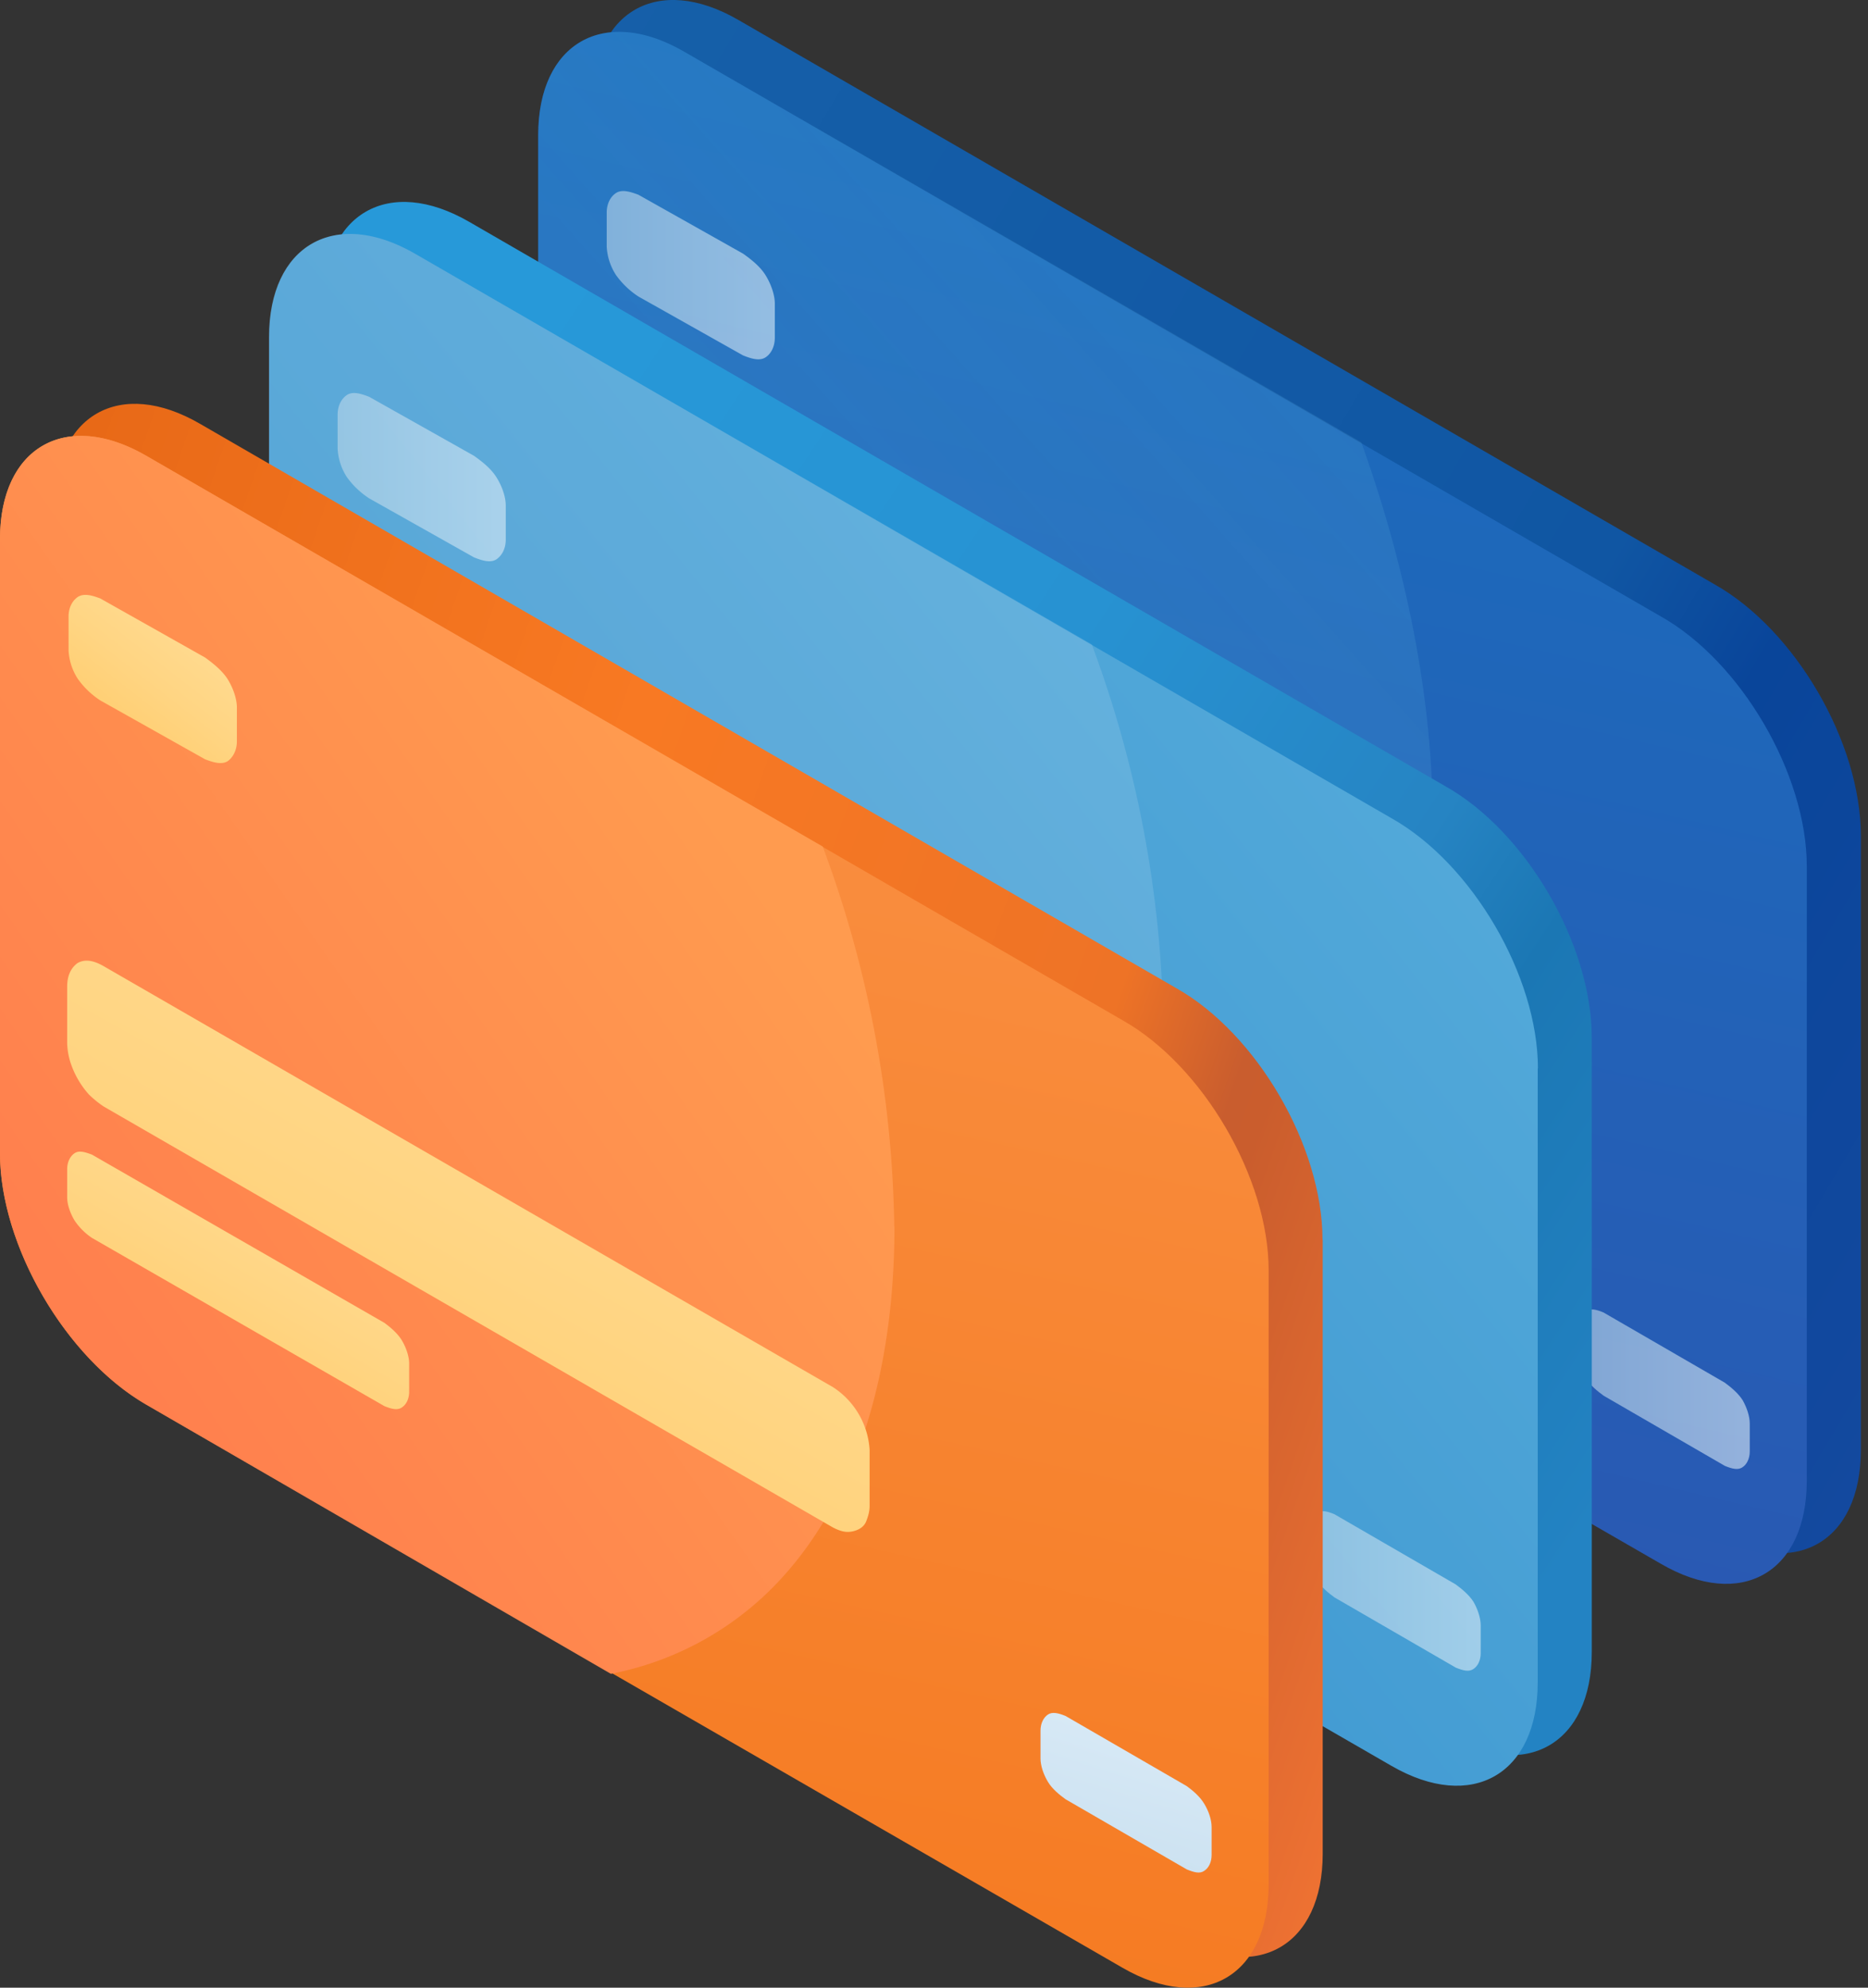
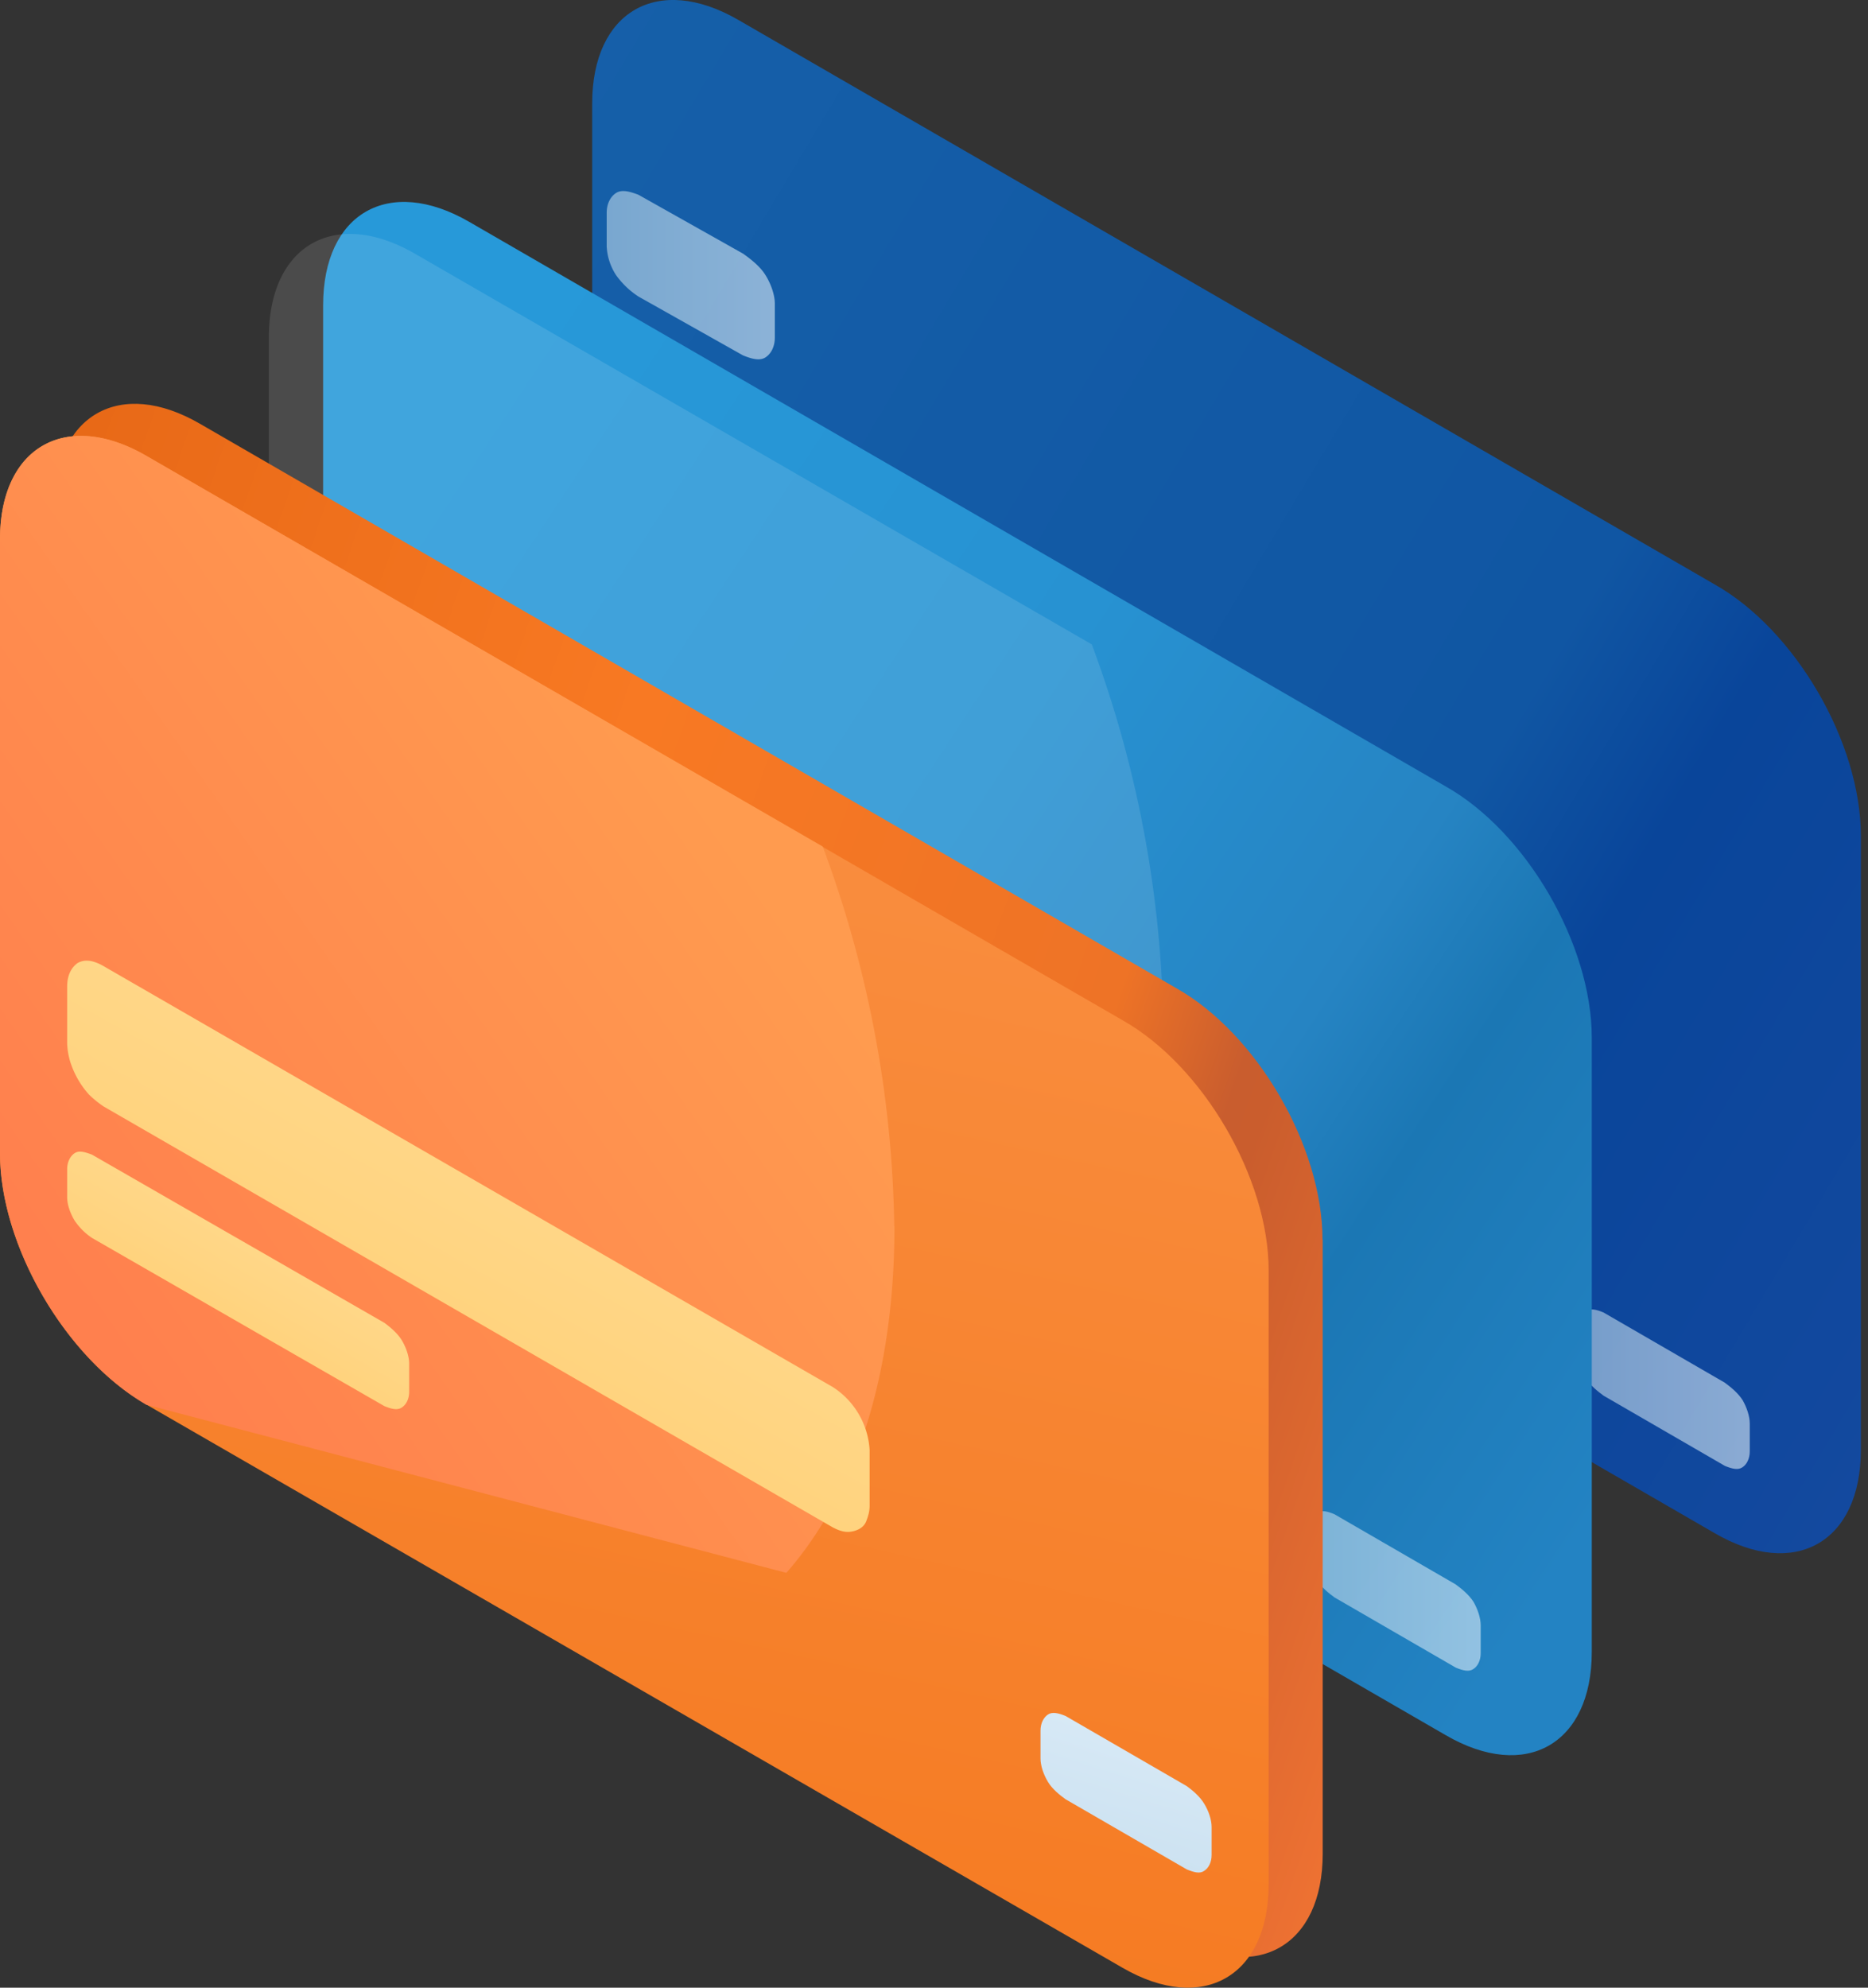
<svg xmlns="http://www.w3.org/2000/svg" width="94" height="100" fill="none">
  <rect width="100%" height="100%" fill="#333333" stroke="none" />
  <path fill="url(#a)" d="M93.64 42.05v30.9c0 4.63-3.31 6.54-7.36 4.18L37.15 48.74c-4.04-2.35-7.35-8.01-7.35-12.65V5.2c0-4.63 3.3-6.54 7.35-4.2l49.13 28.4c4.05 2.28 7.36 7.94 7.36 12.65Z" />
-   <path fill="url(#b)" d="M90.92 43.59v30.9c0 4.63-3.3 6.54-7.35 4.18L34.44 50.36c-4.05-2.36-7.36-8.02-7.36-12.65V6.8c0-4.63 3.31-6.54 7.36-4.19l49.13 28.4c4.04 2.27 7.35 7.94 7.35 12.57Z" />
-   <path fill="url(#c)" fill-opacity=".3" d="M72.1 41.38c0 7.36-1.92 13.39-5.45 17.44a15.64 15.64 0 0 1-8.82 5.07h-.08.08l-23.4-13.53C30.4 48 27.09 42.34 27.09 37.7V6.8c0-4.63 3.31-6.54 7.36-4.19L68.5 22.25c2.35 6.55 3.6 13.1 3.6 19.12Z" />
  <path fill="url(#d)" fill-opacity=".6" d="M30.53 10.7c0-.45.19-.81.47-.99.28-.18.66-.09 1.13.09l5.26 2.96c.38.27.85.63 1.13 1.08.28.45.47 1 .47 1.44v1.7c0 .46-.19.82-.47 1-.28.18-.66.09-1.13-.1l-5.26-2.96A4.2 4.2 0 0 1 31 13.84a2.89 2.89 0 0 1-.47-1.43V10.7Z" />
  <path fill="#A6D3FF" d="M30.46 29.32c0-.59.22-.96.51-1.18.37-.22.81-.14 1.33.15L69 49.47a4.05 4.05 0 0 1 1.84 3.17v2.8c0 .29-.07.5-.15.73a.75.75 0 0 1-.37.44c-.14.07-.36.15-.58.15-.22 0-.45-.08-.74-.23L32.3 35.35a5.15 5.15 0 0 1-.74-.59 3.27 3.27 0 0 1-.59-.8c-.14-.3-.29-.6-.36-.89-.08-.3-.15-.59-.15-.88v-2.87Zm0 9.21c0-.37.15-.67.37-.81.22-.15.51-.08.88.07l14.71 8.46c.3.22.66.51.88.88.22.37.37.81.37 1.18v1.4c0 .36-.15.66-.37.8-.22.15-.51.08-.88-.07l-14.71-8.46a3.2 3.2 0 0 1-.88-.88c-.22-.37-.37-.8-.37-1.18v-1.4Z" />
  <path fill="url(#e)" fill-opacity=".6" d="M79.44 66.77c0-.37.15-.67.37-.81.22-.15.52-.08.88.07l6.1 3.53c.3.22.67.52.9.88.21.37.36.81.36 1.18v1.4c0 .36-.15.66-.37.8-.22.15-.51.08-.88-.07l-6.1-3.53c-.3-.22-.67-.51-.89-.88-.22-.37-.37-.8-.37-1.18v-1.4Z" />
  <path fill="url(#f)" d="M80.1 52.21v30.9c0 4.63-3.31 6.54-7.36 4.18L23.61 58.9c-4.04-2.35-7.35-8.01-7.35-12.65V15.36c0-4.63 3.3-6.54 7.35-4.2l49.13 28.4c4.05 2.28 7.36 7.94 7.36 12.65Z" />
-   <path fill="url(#g)" d="M77.38 53.75v30.89c0 4.63-3.31 6.54-7.36 4.2L20.9 60.5c-4.05-2.35-7.36-8.01-7.36-12.65V16.97c0-4.63 3.31-6.54 7.36-4.2l49.13 28.4c4.05 2.28 7.36 7.94 7.36 12.58Z" />
  <path fill="#fff" fill-opacity=".12" d="M58.55 51.54c0 7.36-1.91 13.39-5.44 17.43a15.64 15.64 0 0 1-8.83 5.08h-.07.07L20.89 60.5c-4.05-2.35-7.36-8.01-7.36-12.65V16.97c0-4.63 3.31-6.54 7.36-4.2l34.05 19.65a57.06 57.06 0 0 1 3.6 19.12Z" />
-   <path fill="url(#h)" fill-opacity=".6" d="M16.99 20.86c0-.45.19-.8.47-.99.28-.18.66-.09 1.13.1l5.26 2.96c.38.27.85.63 1.13 1.08.28.44.47.98.47 1.43v1.71c0 .45-.19.8-.47.99-.28.18-.66.09-1.13-.1l-5.26-2.96a4.2 4.2 0 0 1-1.13-1.07 2.89 2.89 0 0 1-.47-1.44v-1.7Z" />
  <path fill="#A6D3FF" d="M16.92 39.48c0-.58.22-.95.51-1.17.37-.22.81-.15 1.33.14l36.7 21.19a4.05 4.05 0 0 1 1.84 3.16v2.8c0 .29-.08.5-.15.73a.75.75 0 0 1-.37.44c-.14.07-.36.15-.59.15a1.7 1.7 0 0 1-.73-.22l-36.7-21.2a5.16 5.16 0 0 1-.74-.58 3.27 3.27 0 0 1-.59-.81c-.14-.3-.3-.6-.36-.88a3.7 3.7 0 0 1-.15-.89v-2.87Zm0 9.2c0-.37.15-.67.37-.81.22-.15.51-.08.88.07l14.7 8.46c.3.22.67.51.9.88.21.37.36.81.36 1.18v1.4c0 .36-.15.66-.37.8-.22.15-.51.08-.88-.07l-14.71-8.46a3.2 3.2 0 0 1-.88-.88c-.22-.37-.37-.8-.37-1.18v-1.4Z" />
  <path fill="url(#i)" fill-opacity=".6" d="M65.9 76.92c0-.37.15-.67.37-.81.22-.15.52-.08.88.07l6.1 3.53c.3.22.67.52.9.88.21.37.36.81.36 1.18v1.4c0 .37-.15.66-.37.8-.22.15-.51.08-.88-.07l-6.1-3.53c-.3-.22-.67-.51-.89-.88-.22-.37-.37-.8-.37-1.18v-1.4Z" />
  <path fill="url(#j)" d="M66.56 62.37v30.89c0 4.63-3.3 6.54-7.35 4.2l-49.13-28.4c-4.05-2.35-7.36-8.02-7.36-12.65v-30.9c0-4.63 3.31-6.54 7.36-4.18L59.2 49.72c4.04 2.28 7.35 7.94 7.35 12.65Z" />
  <path fill="url(#k)" d="M63.84 63.9v30.9c0 4.63-3.3 6.54-7.35 4.2L7.36 70.66C3.3 68.32 0 62.66 0 58.02V27.13c0-4.63 3.31-6.54 7.36-4.2l49.13 28.4c4.04 2.28 7.35 7.94 7.35 12.58Z" />
-   <path fill="url(#l)" d="M45.01 61.7c0 7.36-1.9 13.39-5.44 17.43a15.64 15.64 0 0 1-8.83 5.08h-.07.07L7.36 70.67C3.3 68.32 0 62.66 0 58.02V27.13c0-4.63 3.31-6.54 7.36-4.2L41.4 42.59A56.96 56.96 0 0 1 45 61.7Z" />
-   <path fill="url(#m)" d="M3.45 31.01c0-.45.2-.8.47-.98.29-.18.66-.1 1.13.08l5.27 2.97c.37.27.84.63 1.13 1.08.28.45.47.99.47 1.44v1.7c0 .45-.2.81-.47 1-.29.17-.66.08-1.13-.1l-5.27-2.96a4.2 4.2 0 0 1-1.13-1.08 2.89 2.89 0 0 1-.47-1.44v-1.7Z" />
+   <path fill="url(#l)" d="M45.01 61.7c0 7.36-1.9 13.39-5.44 17.43h-.07.07L7.36 70.67C3.3 68.32 0 62.66 0 58.02V27.13c0-4.63 3.31-6.54 7.36-4.2L41.4 42.59A56.96 56.96 0 0 1 45 61.7Z" />
  <path fill="url(#n)" d="M3.38 49.64c0-.6.22-.96.51-1.18.37-.22.81-.15 1.33.15l36.7 21.18a4.05 4.05 0 0 1 1.84 3.16v2.8c0 .3-.07.51-.15.73a.75.75 0 0 1-.37.44c-.14.08-.36.15-.58.15-.22 0-.45-.07-.74-.22L5.22 55.67a5.16 5.16 0 0 1-.74-.6 4.5 4.5 0 0 1-.96-1.7 3.6 3.6 0 0 1-.14-.87v-2.86Z" />
  <path fill="url(#o)" d="M3.38 58.83c0-.37.15-.66.37-.81.22-.15.51-.07.88.07l14.71 8.46c.3.22.66.52.88.88.22.37.37.81.37 1.18v1.4c0 .37-.15.66-.37.8-.22.15-.51.08-.88-.07L4.63 62.28a3.2 3.2 0 0 1-.88-.88c-.22-.37-.37-.8-.37-1.17v-1.4Z" />
  <path fill="url(#p)" d="M52.36 87.07c0-.37.15-.66.37-.81.22-.15.52-.08.89.07l6.1 3.53c.3.22.66.52.88.89.22.36.37.8.37 1.17v1.4c0 .37-.15.66-.37.8-.22.16-.51.08-.88-.07l-6.1-3.53c-.3-.22-.67-.51-.89-.88-.22-.37-.37-.8-.37-1.18v-1.4Z" />
  <defs>
    <linearGradient id="a" x1="113.39" x2="25.38" y1="55.85" y2="3.38" gradientUnits="userSpaceOnUse">
      <stop stop-color="#164AA0" />
      <stop offset=".32" stop-color="#09459A" />
      <stop offset=".41" stop-color="#1056A3" />
      <stop offset="1" stop-color="#1660A9" />
    </linearGradient>
    <linearGradient id="b" x1="82.08" x2="54.16" y1="11.85" y2="130.31" gradientUnits="userSpaceOnUse">
      <stop stop-color="#1A6DBD" />
      <stop offset="1" stop-color="#3648AA" />
    </linearGradient>
    <linearGradient id="c" x1="6.77" x2="66" y1="61.77" y2="9.31" gradientUnits="userSpaceOnUse">
      <stop stop-color="#48A1D9" />
      <stop offset="1" stop-color="#62B6E0" stop-opacity=".5" />
    </linearGradient>
    <linearGradient id="d" x1="30.53" x2="38.99" y1="13.84" y2="13.84" gradientUnits="userSpaceOnUse">
      <stop stop-color="#BCD7EA" />
      <stop offset="1" stop-color="#DCECF7" />
    </linearGradient>
    <linearGradient id="e" x1="79.44" x2="88.05" y1="69.89" y2="69.89" gradientUnits="userSpaceOnUse">
      <stop stop-color="#BCD7EA" />
      <stop offset="1" stop-color="#DCECF7" />
    </linearGradient>
    <linearGradient id="f" x1="83.1" x2="17.4" y1="72.16" y2="29.01" gradientUnits="userSpaceOnUse">
      <stop offset="0" stop-color="#2383C3" />
      <stop offset=".23" stop-color="#1B77B4" />
      <stop offset=".33" stop-color="#2684C3" />
      <stop offset=".59" stop-color="#2792D2" />
      <stop offset="1" stop-color="#2799D9" />
    </linearGradient>
    <linearGradient id="g" x1="16.92" x2="99.29" y1="84.62" y2="18.77" gradientUnits="userSpaceOnUse">
      <stop stop-color="#338ECC" />
      <stop offset="1" stop-color="#62B6E0" />
    </linearGradient>
    <linearGradient id="h" x1="16.99" x2="25.45" y1="24" y2="24" gradientUnits="userSpaceOnUse">
      <stop stop-color="#BCD7EA" />
      <stop offset="1" stop-color="#DCECF7" />
    </linearGradient>
    <linearGradient id="i" x1="65.9" x2="74.51" y1="80.04" y2="80.04" gradientUnits="userSpaceOnUse">
      <stop stop-color="#BCD7EA" />
      <stop offset="1" stop-color="#DCECF7" />
    </linearGradient>
    <linearGradient id="j" x1="-4.23" x2="79.27" y1="46.55" y2="75.45" gradientUnits="userSpaceOnUse">
      <stop stop-color="#E86917" />
      <stop offset=".35" stop-color="#F87923" />
      <stop offset=".66" stop-color="#EE7326" />
      <stop offset=".74" stop-color="#C95D2E" />
      <stop offset=".76" stop-color="#CA5D2D" />
      <stop offset="1" stop-color="#FB7934" />
    </linearGradient>
    <linearGradient id="k" x1="69.39" x2="36.39" y1="-32.99" y2="115.09" gradientUnits="userSpaceOnUse">
      <stop stop-color="#FFA767" />
      <stop offset="1" stop-color="#F47519" />
    </linearGradient>
    <linearGradient id="l" x1="40.62" x2="7.51" y1="47.39" y2="70.58" gradientUnits="userSpaceOnUse">
      <stop stop-color="#FF9B4F" />
      <stop offset="1" stop-color="#FF804E" />
    </linearGradient>
    <linearGradient id="m" x1="7.62" x2="23.36" y1="50.66" y2="30.44" gradientUnits="userSpaceOnUse">
      <stop stop-color="#FFB531" />
      <stop offset=".26" stop-color="#FFC75F" />
      <stop offset=".51" stop-color="#FFD583" />
      <stop offset=".71" stop-color="#FFDE99" />
      <stop offset=".83" stop-color="#FFE2A2" />
    </linearGradient>
    <linearGradient id="n" x1="23.24" x2="70.03" y1="118.77" y2="34.35" gradientUnits="userSpaceOnUse">
      <stop stop-color="#FFB531" />
      <stop offset=".26" stop-color="#FFC75F" />
      <stop offset=".51" stop-color="#FFD583" />
      <stop offset=".71" stop-color="#FFDE99" />
      <stop offset=".83" stop-color="#FFE2A2" />
    </linearGradient>
    <linearGradient id="o" x1="11.84" x2="33.55" y1="89.7" y2="52.67" gradientUnits="userSpaceOnUse">
      <stop stop-color="#FFB531" />
      <stop offset=".26" stop-color="#FFC75F" />
      <stop offset=".51" stop-color="#FFD583" />
      <stop offset=".71" stop-color="#FFDE99" />
      <stop offset=".83" stop-color="#FFE2A2" />
    </linearGradient>
    <linearGradient id="p" x1="60.92" x2="70.23" y1="104.08" y2="74.46" gradientUnits="userSpaceOnUse">
      <stop stop-color="#BCD7EA" />
      <stop offset=".37" stop-color="#D1E5F3" />
      <stop offset=".87" stop-color="#EEF8FF" />
    </linearGradient>
  </defs>
</svg>